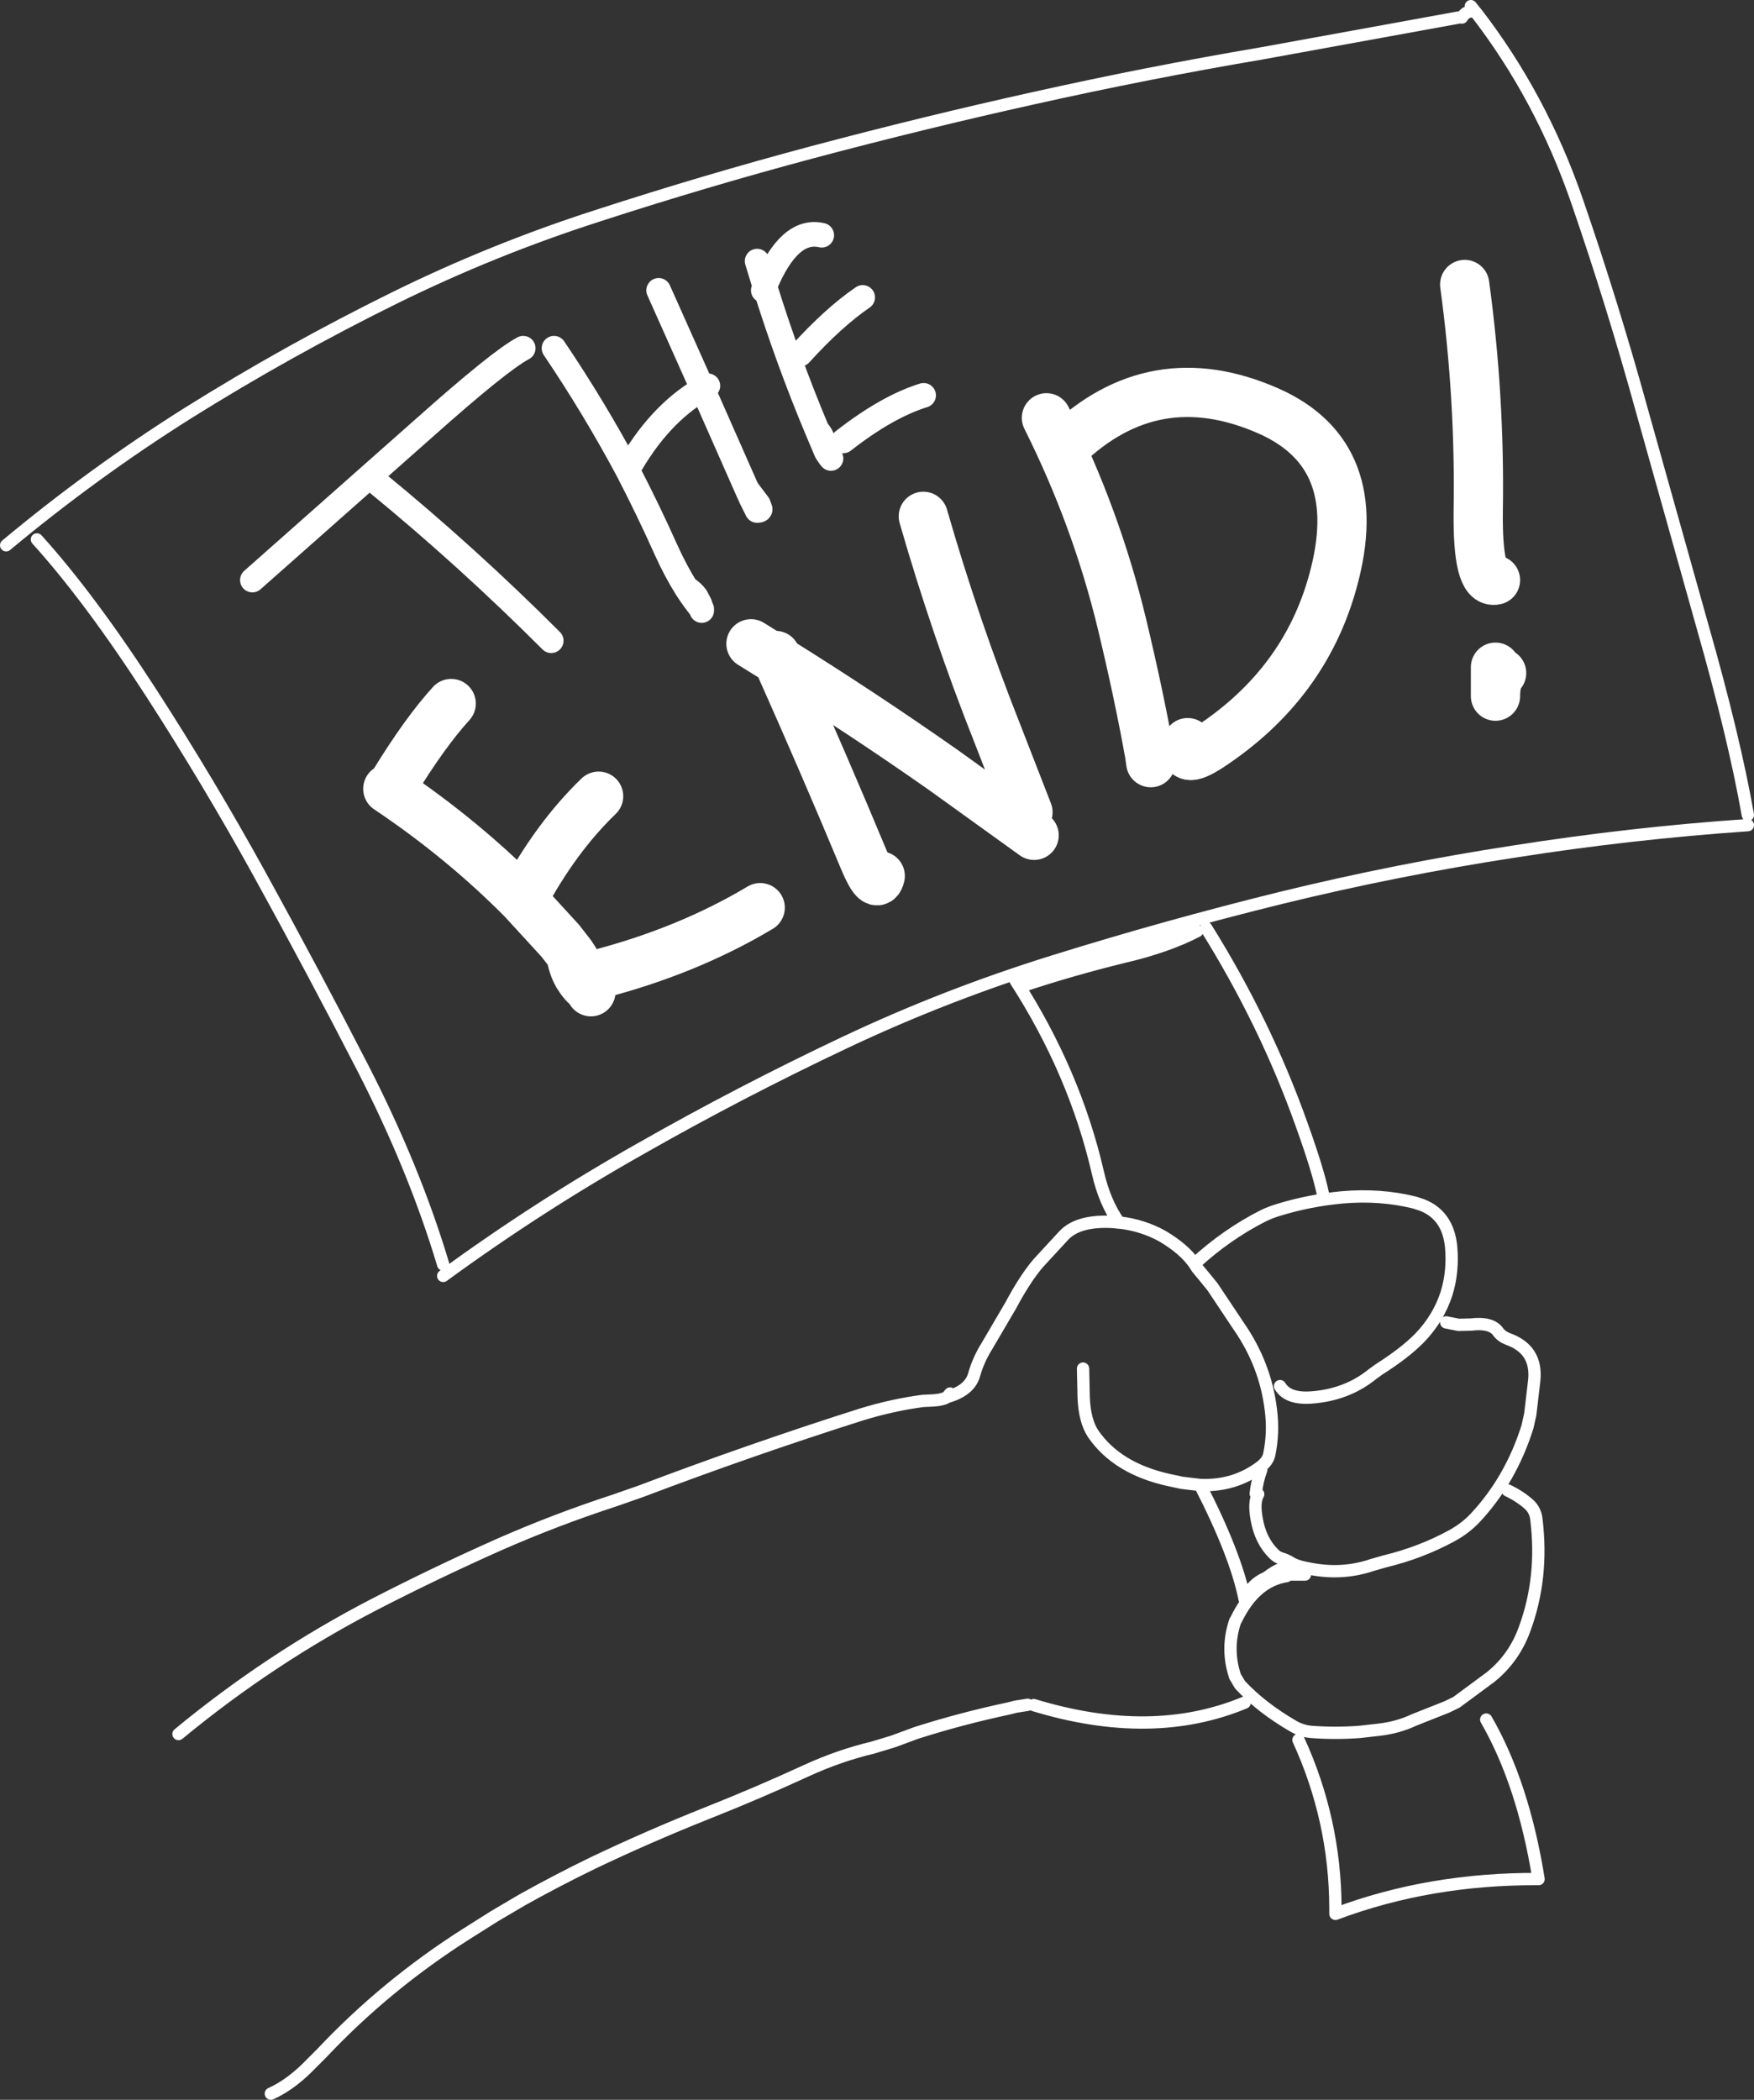
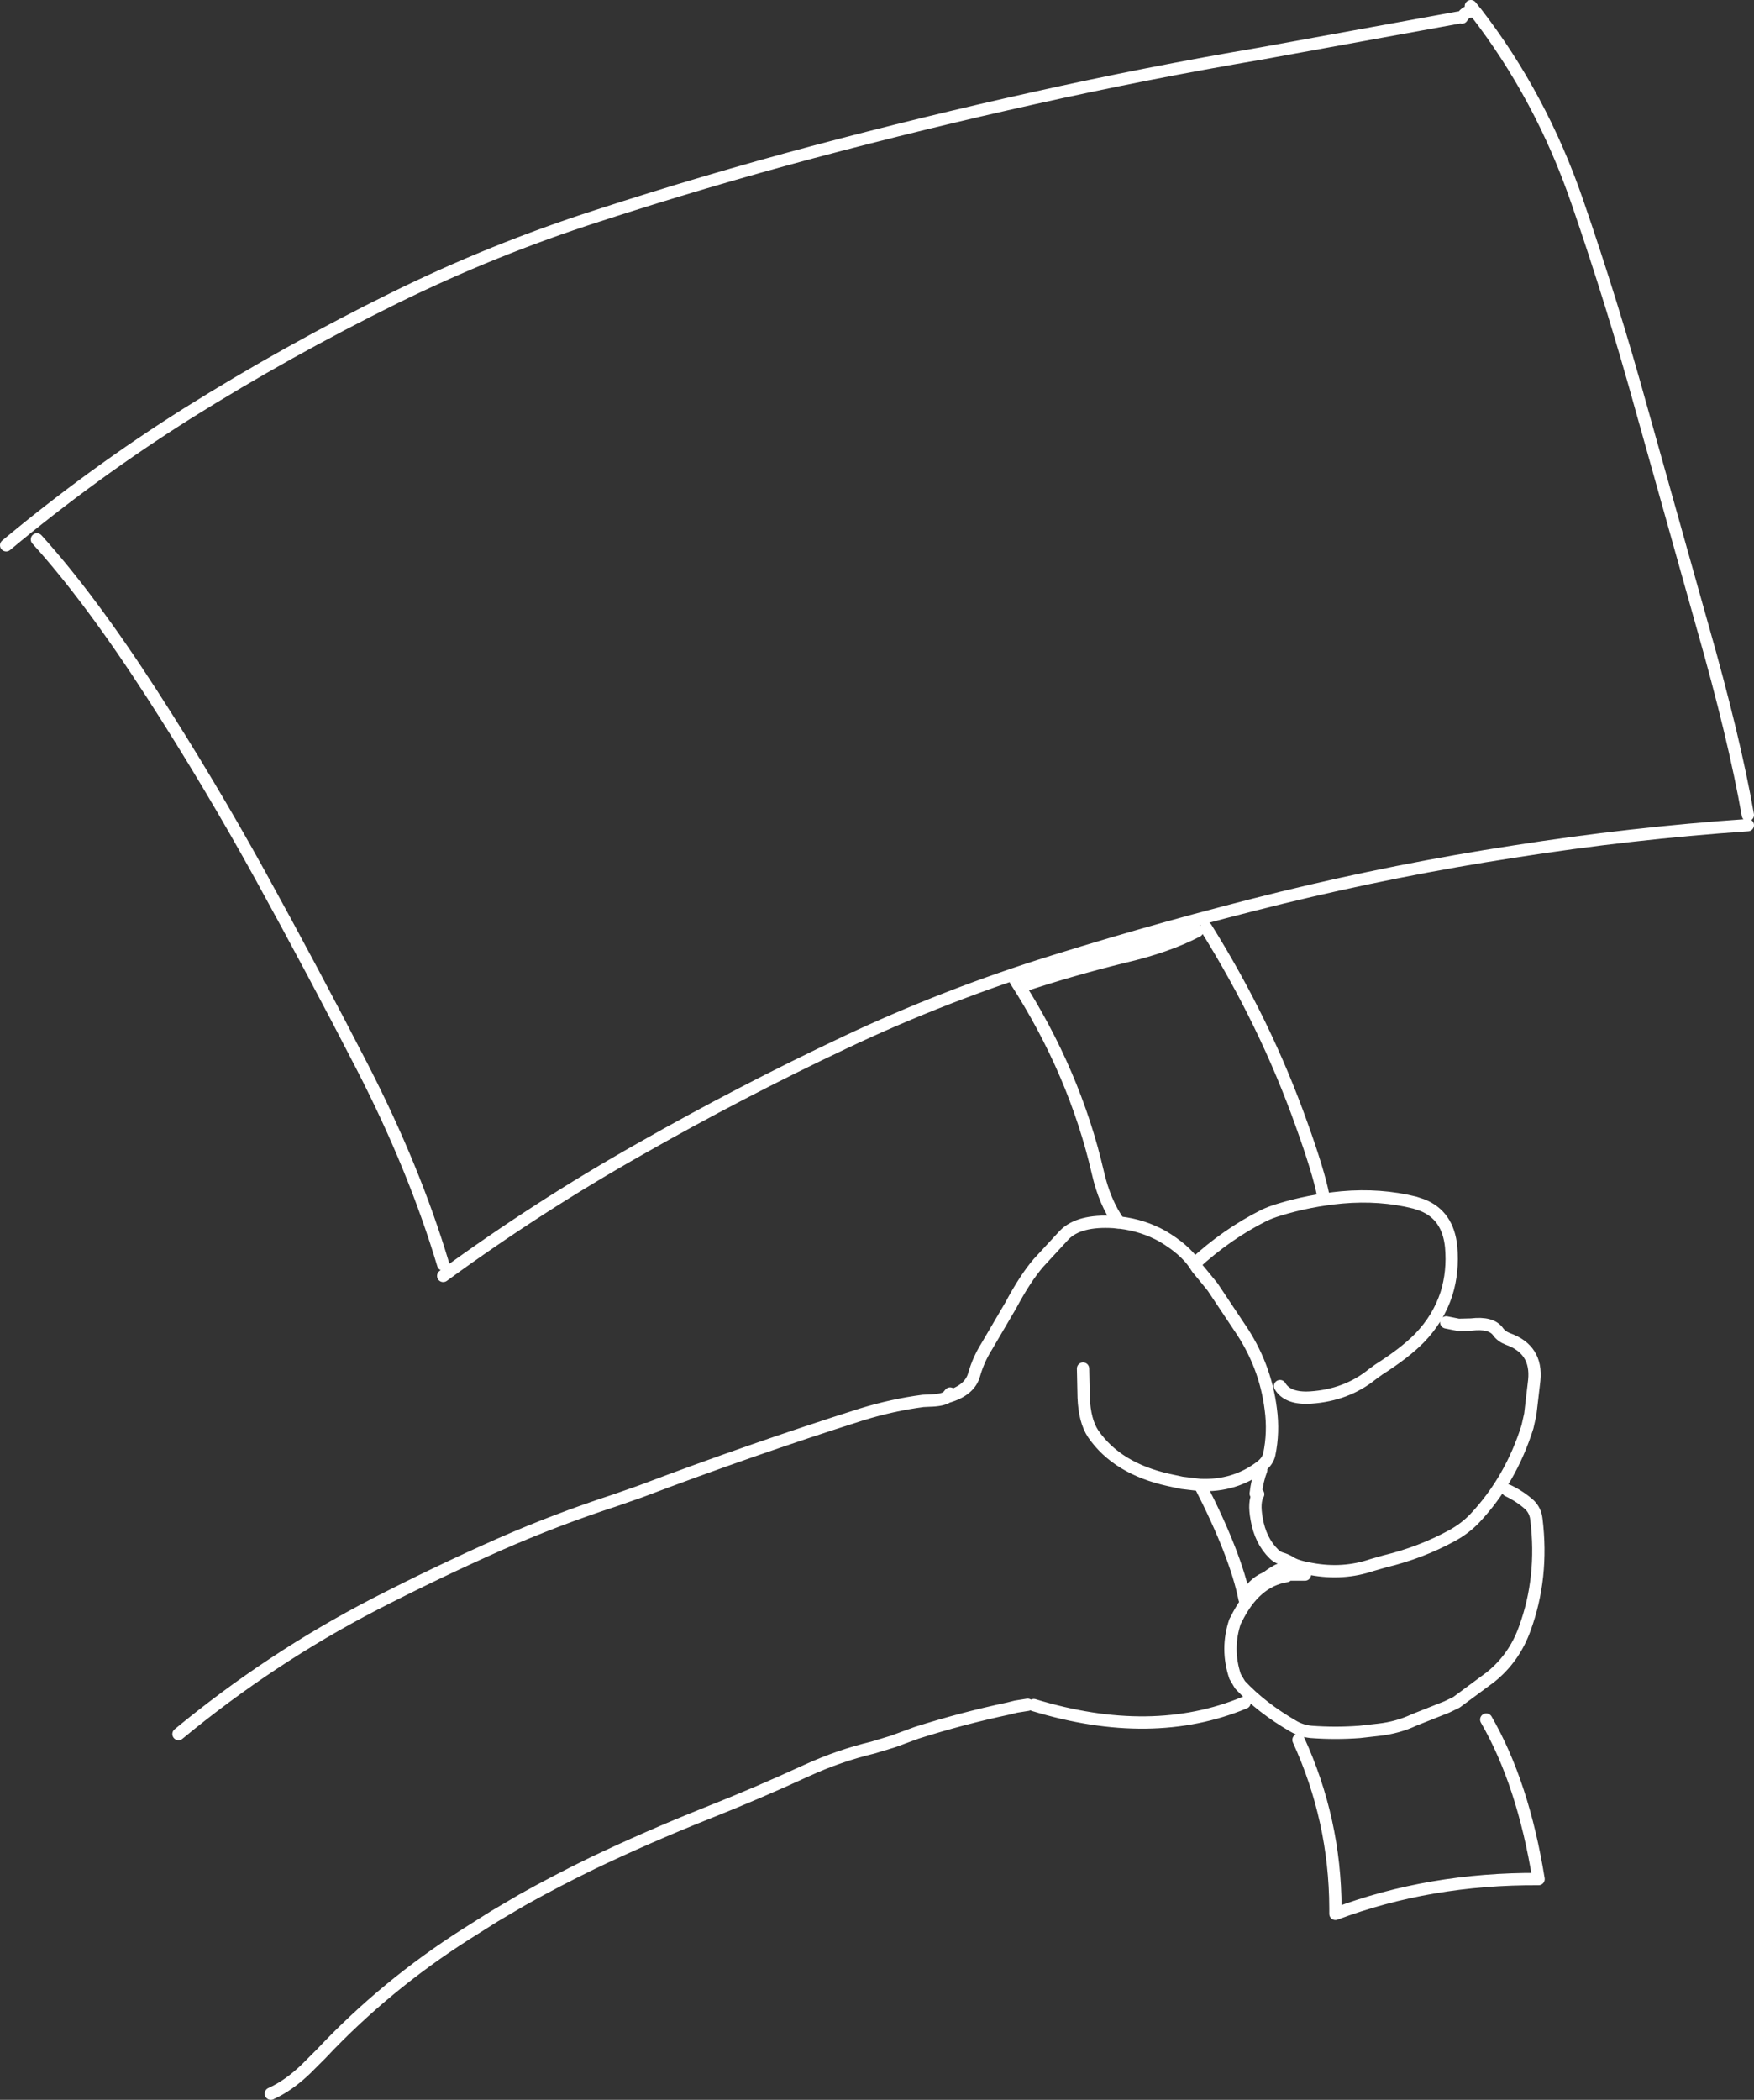
<svg xmlns="http://www.w3.org/2000/svg" height="341.0px" width="284.95px">
  <rect width="100%" height="100%" fill="#333333" stroke="none" />
  <g transform="matrix(1.0, 0.0, 0.0, 1.0, -31.2, -4.0)">
    <path d="M270.15 5.0 L270.9 5.95 271.0 6.05 Q281.55 19.7 287.4 36.65 293.15 53.3 297.95 70.7 L307.75 105.6 Q312.95 123.8 315.15 136.35 M268.7 6.85 Q269.4 5.65 270.7 5.9 L270.9 5.95 M32.2 92.55 Q46.3 80.8 61.7 71.1 78.0 60.9 95.35 52.35 111.3 44.5 128.25 39.05 145.8 33.35 163.25 28.7 181.5 23.85 199.1 19.95 217.7 15.8 236.0 12.7 L268.15 6.85 M103.2 211.2 Q118.6 199.95 135.25 190.55 151.5 181.3 168.55 173.25 184.85 165.55 202.4 160.1 220.7 154.4 239.35 149.8 258.2 145.2 277.1 142.3 296.15 139.3 315.15 138.0 M103.2 209.35 Q98.55 193.8 90.1 177.35 82.1 161.8 73.45 146.1 65.15 131.05 55.85 116.65 45.8 101.1 37.2 91.6 M60.2 285.6 Q75.1 273.3 92.0 264.55 102.0 259.4 112.35 254.8 121.45 250.8 131.1 247.65 L135.25 246.2 Q153.35 239.35 171.15 233.7 176.2 232.15 181.15 231.5 L182.2 231.45 Q184.3 231.4 185.1 230.85 L185.55 230.3 M75.2 344.0 Q78.1 342.7 80.95 339.95 L83.4 337.5 Q93.85 326.4 106.9 318.1 L111.5 315.2 116.0 312.55 Q121.45 309.5 127.4 306.6 136.4 302.3 146.05 298.45 154.15 295.25 162.3 291.5 167.55 289.1 173.0 287.8 L176.3 286.8 180.1 285.4 Q187.5 283.05 195.05 281.45 L196.25 281.15 198.15 280.85 M239.15 229.1 Q240.4 231.2 244.15 230.95 249.95 230.55 254.1 227.2 L255.2 226.4 Q259.45 223.7 261.8 221.3 264.9 218.1 266.2 214.05 267.3 210.5 266.95 206.5 266.45 201.35 262.25 199.7 L261.05 199.3 Q255.45 197.9 249.2 198.45 243.9 198.95 239.0 200.45 237.65 200.85 236.5 201.4 230.45 204.45 225.25 209.25 L225.7 209.95 226.9 211.4 228.2 213.0 232.5 219.45 Q236.75 225.6 237.65 232.85 238.15 236.6 237.4 240.2 237.15 241.3 236.05 242.15 231.8 245.4 226.15 245.15 231.95 256.45 233.4 263.7 234.65 261.2 236.75 260.3 L237.1 260.1 Q239.7 258.15 240.2 259.0 M227.15 154.7 Q236.8 170.15 242.65 186.6 245.4 194.25 246.15 198.05 M225.2 153.75 L213.6 157.7 196.2 163.25 Q205.8 178.15 209.55 194.4 210.65 199.25 213.0 202.55 L213.2 202.55 Q216.9 203.0 220.05 204.75 223.6 206.85 225.25 209.25 M226.15 245.15 L223.2 244.8 221.1 244.35 Q212.7 242.5 208.8 236.85 207.4 234.75 207.25 230.95 L207.15 226.25 M235.2 246.55 Q235.45 244.4 236.1 242.7 M266.15 218.75 L268.15 219.15 270.2 219.1 Q273.5 218.7 274.6 220.3 275.15 221.05 276.2 221.45 280.95 223.15 280.45 228.15 L279.8 233.7 279.35 235.7 Q276.65 244.3 270.85 250.5 269.25 252.2 267.05 253.4 262.0 256.15 256.2 257.55 L254.1 258.15 Q249.4 259.75 244.25 258.8 241.85 258.4 240.85 257.75 240.15 257.3 239.25 257.05 238.65 256.85 238.15 256.35 235.95 254.2 235.35 250.65 234.85 247.9 235.6 246.65 M276.15 246.05 Q278.15 247.0 279.65 248.35 280.65 249.3 280.8 250.75 281.95 260.2 278.9 268.5 277.2 273.25 273.35 276.35 L267.8 280.45 266.25 281.2 260.95 283.3 Q258.3 284.55 255.2 284.9 L252.1 285.25 Q248.15 285.55 244.2 285.25 242.65 285.1 241.35 284.35 236.15 281.35 232.65 277.6 L231.85 276.25 Q230.35 271.75 231.85 267.3 L232.0 267.05 Q235.05 260.75 240.2 259.95 M185.1 230.85 Q188.75 229.8 189.45 227.25 190.15 224.8 191.5 222.65 L195.4 216.0 Q197.75 211.6 199.9 209.1 L204.1 204.55 Q206.5 202.1 212.15 202.45 L213.0 202.55 M197.2 164.15 Q205.15 161.5 213.7 159.4 220.8 157.75 225.7 155.2 M240.2 259.7 L243.2 259.7 M242.15 286.55 Q248.1 299.55 248.15 313.85 L248.15 314.8 Q263.45 309.05 281.15 309.15 278.65 293.65 272.65 283.25 M199.15 280.9 Q218.35 286.75 233.4 280.5" fill="none" stroke="#ffffff" stroke-linecap="round" stroke-linejoin="round" stroke-width="2.0" />
-     <path d="M161.2 61.5 Q166.6 55.55 171.35 52.3 M155.2 51.15 L155.45 50.5 154.2 46.4 M155.45 50.5 Q159.4 40.95 164.7 42.2 M155.45 50.5 Q159.2 62.55 163.95 73.85 164.7 74.65 164.95 75.65 L165.5 77.4 166.0 78.2 166.2 78.45 M163.95 73.85 L165.45 77.4 166.0 78.2 M152.55 83.45 L154.4 85.9 154.7 86.7 Q154.7 86.9 154.2 86.9 L153.25 85.0 152.55 83.45 145.35 67.15 Q138.15 71.35 133.15 80.35 136.5 86.8 139.45 93.4 141.0 96.8 142.7 99.5 143.7 100.1 144.3 100.95 L144.9 102.1 145.15 102.9 145.2 102.9 145.2 103.15 145.15 102.9 Q143.85 101.3 142.7 99.5 M138.2 51.15 L145.35 67.15 146.2 66.65 M168.2 75.6 Q175.3 70.05 181.25 68.2 M92.2 82.2 Q107.0 94.3 120.75 108.05 M72.2 98.2 L100.0 73.6 Q112.4 62.55 116.2 60.55 M121.2 60.55 Q127.75 70.25 133.15 80.35" fill="none" stroke="#ffffff" stroke-linecap="round" stroke-linejoin="round" stroke-width="4.0" />
-     <path d="M201.2 71.85 Q209.35 88.15 213.5 105.45 216.2 116.7 217.95 126.45 L218.15 127.85 M153.2 108.55 L157.55 111.25 157.2 110.45 M199.2 139.65 L184.4 129.0 Q171.35 119.85 157.55 111.25 165.05 128.05 171.55 143.65 173.65 148.65 174.2 146.25 M181.2 87.85 Q186.45 106.05 193.2 123.05 L198.2 135.9 M269.15 50.2 Q271.65 68.55 271.35 86.9 271.2 98.9 274.15 98.2 M204.2 76.55 Q218.7 62.55 237.3 70.75 253.4 77.9 247.75 98.35 243.15 115.15 227.7 125.3 222.95 128.4 224.15 124.6 M274.15 117.05 L274.15 116.7 274.15 112.35 M274.15 116.7 Q274.2 115.5 274.5 114.3 274.65 113.75 275.15 113.3 M128.45 133.3 Q121.45 140.05 116.1 150.1 L122.2 156.75 123.95 159.0 Q125.65 161.5 126.95 164.5 L127.0 164.5 Q127.2 164.6 127.2 165.05 L126.95 164.5 Q126.0 163.9 125.05 162.35 124.2 160.85 123.95 159.0 M116.1 150.1 Q106.35 140.25 94.2 132.1 M95.2 131.15 Q100.3 122.85 104.5 118.25 M128.2 162.25 Q142.9 158.45 154.7 151.4" fill="none" stroke="#ffffff" stroke-linecap="round" stroke-linejoin="round" stroke-width="8.0" />
  </g>
</svg>